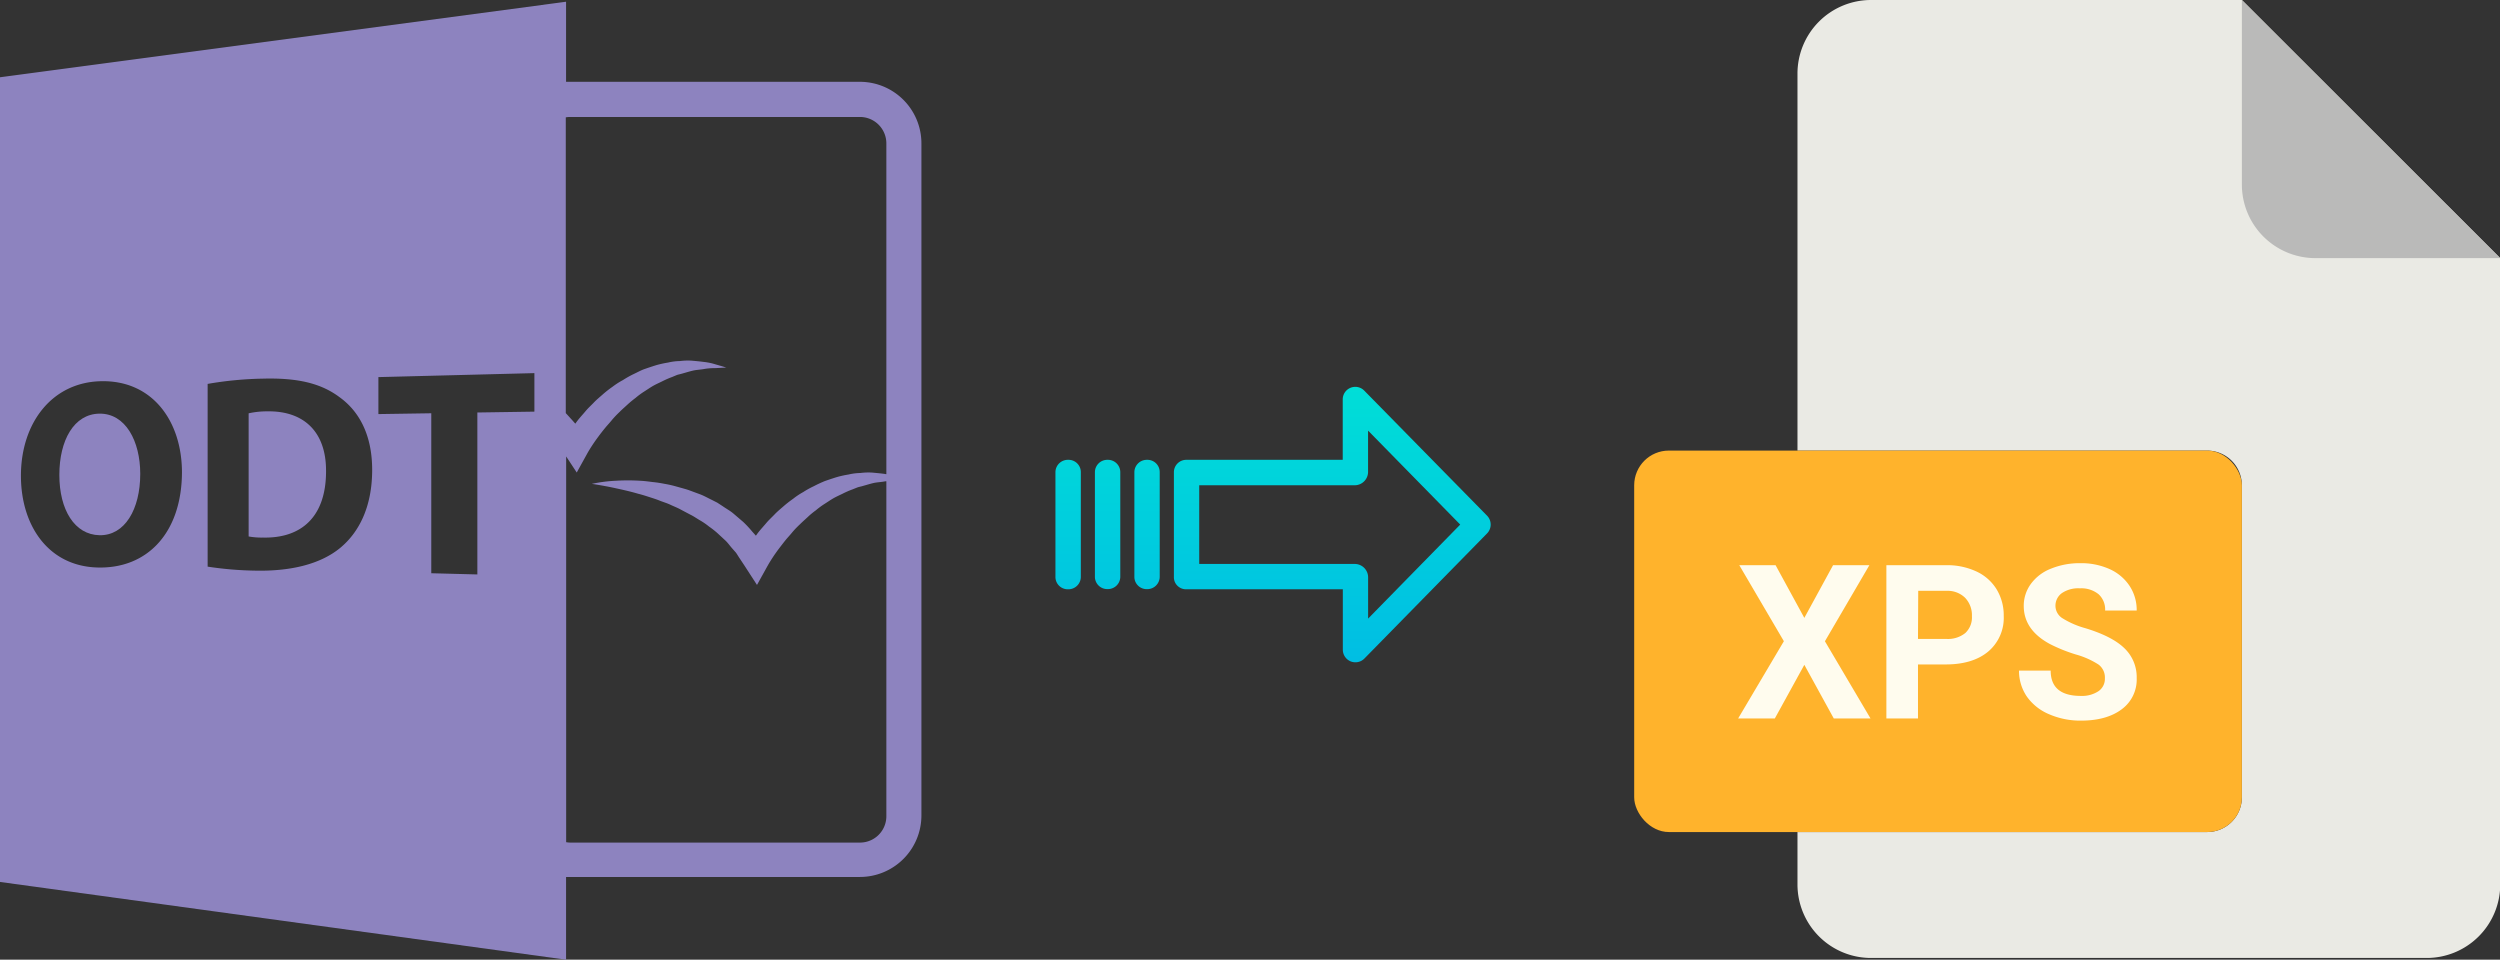
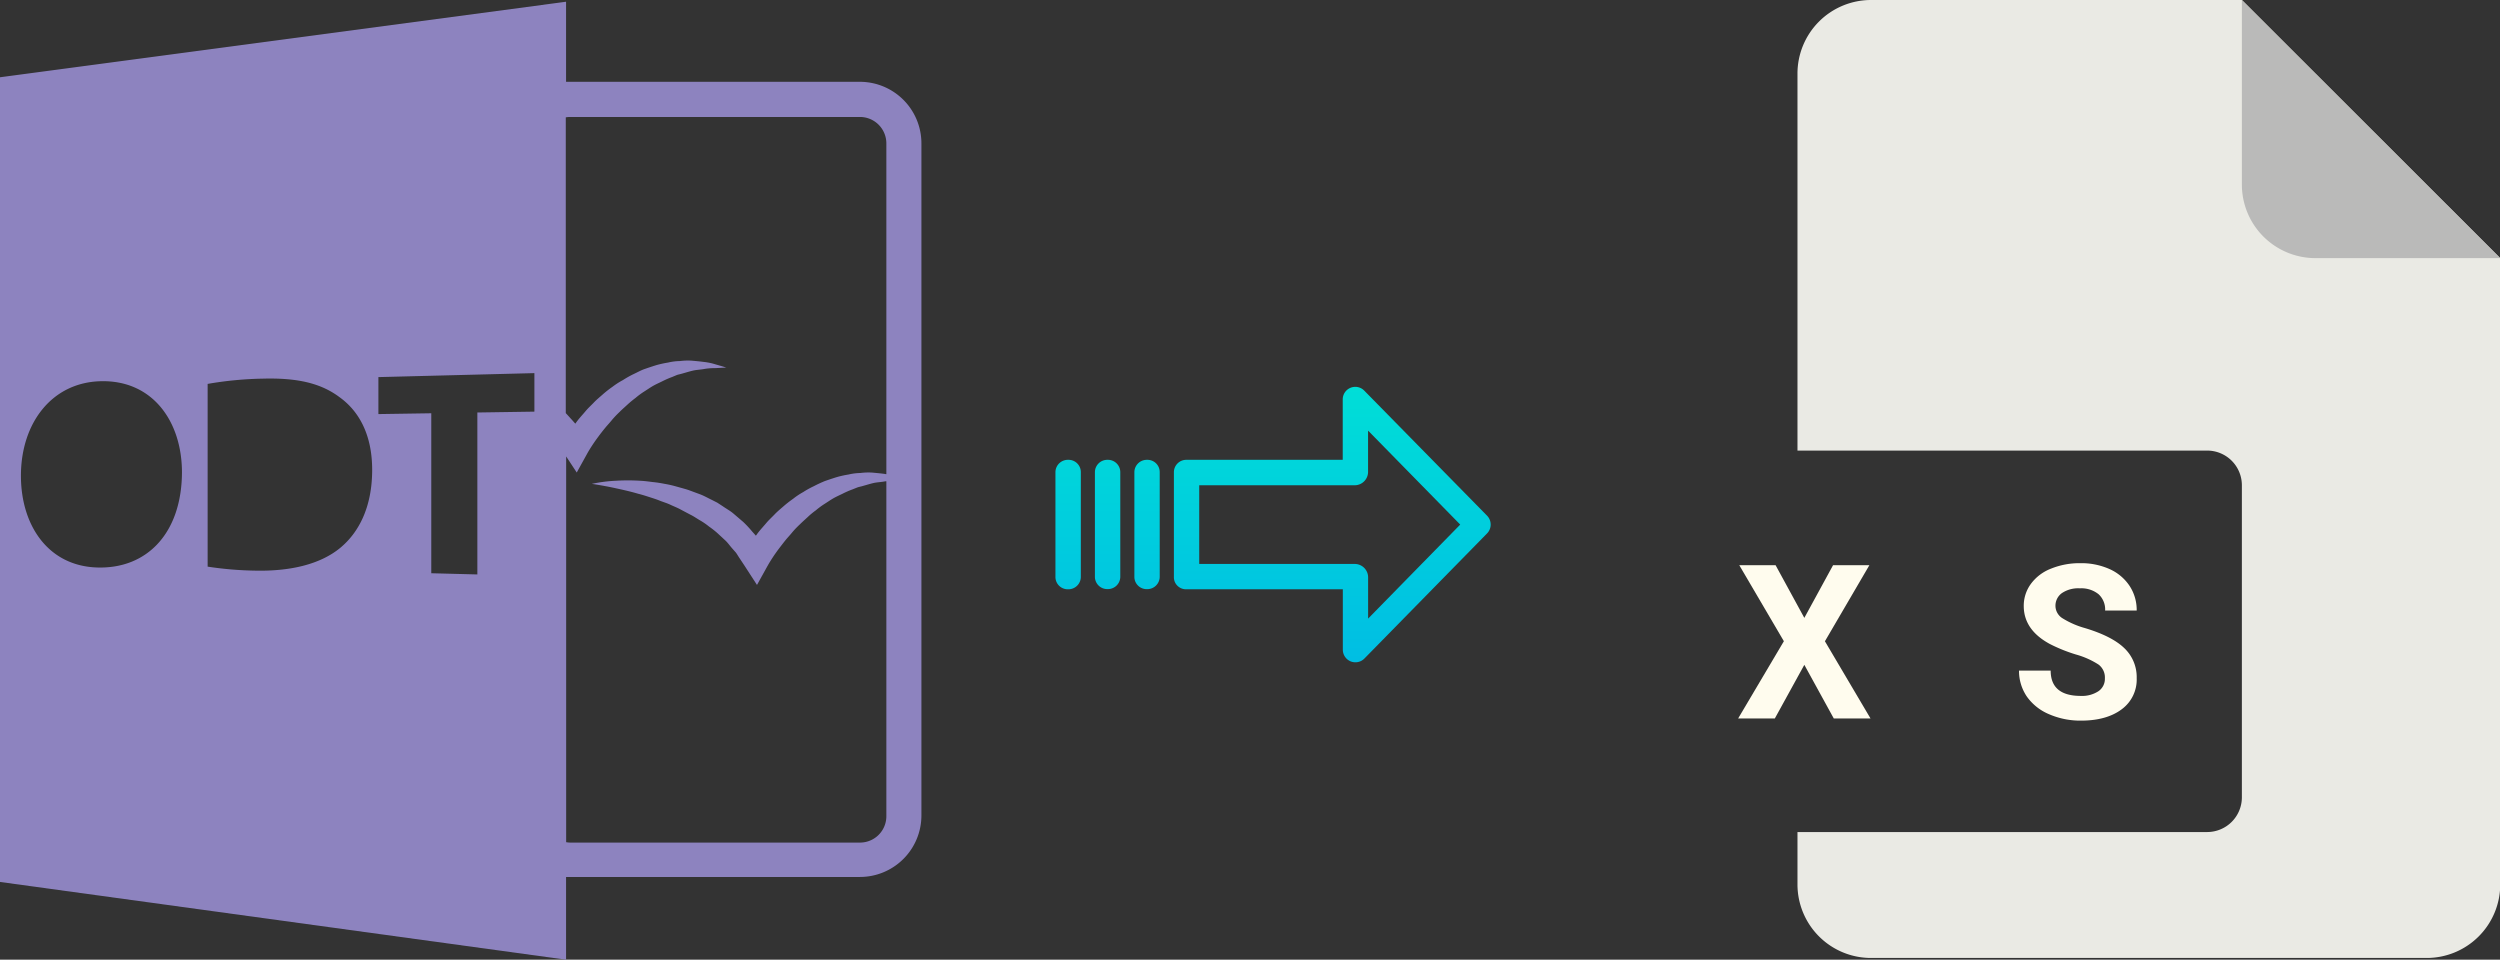
<svg xmlns="http://www.w3.org/2000/svg" xmlns:xlink="http://www.w3.org/1999/xlink" viewBox="0 0 521.94 200.36">
  <rect x="0" y="0" width="521.94" height="200.36" fill="#333333" stroke="none" />
  <defs>
    <style>.cls-1{fill:#eaeae4;}.cls-2{fill:#babab9;}.cls-3{fill:#ffb32c;}.cls-4{fill:#fffcee;}.cls-5{fill:url(#linear-gradient);}.cls-6{fill:url(#linear-gradient-2);}.cls-7{fill:url(#linear-gradient-3);}.cls-8{fill:url(#linear-gradient-4);}.cls-9{fill:#8d83bf;}</style>
    <linearGradient id="linear-gradient" x1="278.13" y1="135.98" x2="278.13" y2="16.78" gradientTransform="matrix(1, 0, 0, -1, 0, 186.67)" gradientUnits="userSpaceOnUse">
      <stop offset="0" stop-color="#00efd1" />
      <stop offset="1" stop-color="#00acea" />
    </linearGradient>
    <linearGradient id="linear-gradient-2" x1="239.48" y1="135.98" x2="239.48" y2="16.78" xlink:href="#linear-gradient" />
    <linearGradient id="linear-gradient-3" x1="231.23" y1="135.98" x2="231.23" y2="16.78" xlink:href="#linear-gradient" />
    <linearGradient id="linear-gradient-4" x1="222.99" y1="135.98" x2="222.99" y2="16.78" xlink:href="#linear-gradient" />
  </defs>
  <title>odt to xps</title>
  <g id="Layer_2" data-name="Layer 2">
    <g id="Layer_13" data-name="Layer 13">
      <path class="cls-1" d="M460.8,173.71H375.27v10.93A15.36,15.36,0,0,0,390.63,200h116a15.36,15.36,0,0,0,15.36-15.36V53.89L468.05,0H390.63a15.36,15.36,0,0,0-15.36,15.36V94.07H460.8a7.25,7.25,0,0,1,7.25,7.24h0v65.16A7.25,7.25,0,0,1,460.8,173.71Z" />
      <path class="cls-2" d="M521.94,53.89,468.05,0V38.53a15.36,15.36,0,0,0,15.36,15.36h38.53Z" />
-       <rect class="cls-3" x="341.18" y="94.07" width="126.87" height="79.64" rx="7.24" />
      <path class="cls-4" d="M362.88,150l9.55-16.13L363.12,118h7.58l6,11,6-11h7.58L381,133.88,390.52,150h-7.67l-6.15-11.2L370.54,150Z" />
-       <path class="cls-4" d="M393.83,150V118h12.48a14.39,14.39,0,0,1,6.34,1.32,9.73,9.73,0,0,1,4.21,3.74,10.46,10.46,0,0,1,1.47,5.53,9.19,9.19,0,0,1-3.22,7.42c-2.14,1.8-5.11,2.71-8.9,2.71h-5.78V150Zm6.6-16.61h5.88a5.78,5.78,0,0,0,4-1.23,4.46,4.46,0,0,0,1.38-3.52,5.26,5.26,0,0,0-1.39-3.8,5.18,5.18,0,0,0-3.82-1.49h-6Z" />
      <path class="cls-4" d="M421.52,140h6.61q0,5.3,6.33,5.29a6.21,6.21,0,0,0,3.67-1,3.12,3.12,0,0,0,1.32-2.67,3.38,3.38,0,0,0-1.32-2.87,17.22,17.22,0,0,0-4.74-2.11,33.18,33.18,0,0,1-5.43-2.19q-5.44-2.94-5.45-7.93A7.72,7.72,0,0,1,424,121.9a9.44,9.44,0,0,1,4.2-3.18,15.81,15.81,0,0,1,6.14-1.14,14.38,14.38,0,0,1,6.11,1.24,9.78,9.78,0,0,1,4.16,3.51,9.13,9.13,0,0,1,1.48,5.14h-6.59a4.32,4.32,0,0,0-1.38-3.42,5.72,5.72,0,0,0-3.89-1.22,6.09,6.09,0,0,0-3.76,1,3.23,3.23,0,0,0-1.34,2.69,3.08,3.08,0,0,0,1.57,2.62,18,18,0,0,0,4.63,2q5.63,1.7,8.19,4.19a8.33,8.33,0,0,1,2.57,6.24,7.7,7.7,0,0,1-3.14,6.52q-3.14,2.35-8.46,2.36a16.33,16.33,0,0,1-6.72-1.35,10.75,10.75,0,0,1-4.63-3.7A9.52,9.52,0,0,1,421.52,140Z" />
    </g>
    <g id="Layer_3" data-name="Layer 3">
      <path class="cls-5" d="M284.83,81.56a2.62,2.62,0,0,0-4.5,1.85V96h-32.6a2.59,2.59,0,0,0-2.65,2.54v0l0,22a2.47,2.47,0,0,0,.78,1.79,2.56,2.56,0,0,0,1.87.7h32.62v12.59a2.64,2.64,0,0,0,1.63,2.46,2.57,2.57,0,0,0,1,.19,2.6,2.6,0,0,0,1.88-.79l25.6-26.11a2.65,2.65,0,0,0,0-3.71Zm.8,47.59v-8.63a2.8,2.8,0,0,0-2.7-2.78H250.37V101.31h32.55a2.8,2.8,0,0,0,2.7-2.78V89.9l19.24,19.62Z" />
      <path class="cls-6" d="M239.48,96h0a2.6,2.6,0,0,0-2.65,2.54v21.93A2.57,2.57,0,0,0,239.4,123h.07a2.6,2.6,0,0,0,2.65-2.54V98.57A2.56,2.56,0,0,0,239.55,96Z" />
      <path class="cls-7" d="M231.24,96h0a2.59,2.59,0,0,0-2.65,2.54v0l0,21.89a2.58,2.58,0,0,0,2.59,2.56h.06a2.59,2.59,0,0,0,2.65-2.54v0l0-21.89A2.58,2.58,0,0,0,231.31,96Z" />
      <path class="cls-8" d="M223,96h0a2.6,2.6,0,0,0-2.65,2.54v21.93a2.57,2.57,0,0,0,2.58,2.56H223a2.6,2.6,0,0,0,2.65-2.54V98.57A2.56,2.56,0,0,0,223.06,96Z" />
      <g id="Layer_5_Image" data-name="Layer 5 Image">
-         <path class="cls-9" d="M55.82,85.88a17.73,17.73,0,0,0-3.91.41V112a15.05,15.05,0,0,0,3,.23c7.91.19,13.16-4.24,13.16-13.82C68.13,90.07,63.34,85.75,55.82,85.88Z" />
        <path class="cls-9" d="M118.18,183.09h61.35a12.85,12.85,0,0,0,12.84-12.84V29.92a12.85,12.85,0,0,0-12.84-12.84H118.18V.36L0,16.13v168l118.18,16.23ZM119,24.42h60.55a5.52,5.52,0,0,1,5.5,5.5V99c-.15,0-.29-.06-.45-.07-.81-.11-1.64-.18-2.47-.26a13,13,0,0,0-2.49.08,11.73,11.73,0,0,0-2.5.32,20.68,20.68,0,0,0-2.48.55c-.8.25-1.61.52-2.41.8a25.37,25.37,0,0,0-2.31,1.07,18.57,18.57,0,0,0-2.23,1.23,15.61,15.61,0,0,0-2.12,1.41c-.69.49-1.36,1-2,1.56s-1.3,1.1-1.88,1.71-1.21,1.17-1.75,1.82-1.12,1.26-1.64,1.93c-.18.22-.34.47-.51.69l-.78-.88a23.54,23.54,0,0,0-1.87-2l-2.06-1.76c-.69-.58-1.48-1-2.22-1.52l-1.12-.73-1.18-.6c-.8-.38-1.57-.83-2.39-1.14l-2.46-.91c-.83-.27-1.67-.48-2.5-.72a21.84,21.84,0,0,0-2.52-.57,24.31,24.31,0,0,0-2.54-.38c-.84-.11-1.69-.22-2.54-.26a42.88,42.88,0,0,0-5.07,0,30.15,30.15,0,0,0-5,.65c1.65.25,3.28.54,4.88.89s3.19.7,4.74,1.16c.78.19,1.54.43,2.31.68s1.52.48,2.26.78,1.5.51,2.21.85,1.45.61,2.15,1l2.06,1.09c.69.33,1.31.79,2,1.18a14.8,14.8,0,0,1,1.87,1.29,18.35,18.35,0,0,1,1.77,1.39l1.64,1.52c.54.51.95,1.13,1.45,1.68l.73.83c.22.29.4.61.6.92l1.22,1.84,2.59,4,2.22-4c.29-.52.71-1.2,1.1-1.79s.83-1.22,1.28-1.81.9-1.18,1.36-1.75,1-1.12,1.45-1.69a19.21,19.21,0,0,1,1.54-1.6c.54-.54,1.07-1,1.62-1.51a15.32,15.32,0,0,1,1.7-1.41,16.39,16.39,0,0,1,1.78-1.32c.62-.39,1.23-.82,1.87-1.19s1.32-.66,2-1a18.6,18.6,0,0,1,2-.87l1.05-.42c.35-.12.73-.18,1.09-.29.72-.2,1.45-.43,2.2-.61s1.51-.19,2.28-.33a3.78,3.78,0,0,1,.47-.06v69.94a5.5,5.5,0,0,1-5.5,5.5H119a5.29,5.29,0,0,1-.8-.08V95.29l2.21,3.36,2.21-4c.29-.52.71-1.2,1.1-1.79s.84-1.22,1.28-1.81.9-1.18,1.37-1.75,1-1.12,1.45-1.69a20.81,20.81,0,0,1,1.53-1.6c.53-.54,1.07-1,1.62-1.51a20.83,20.83,0,0,1,1.7-1.41,16.39,16.39,0,0,1,1.78-1.32c.62-.39,1.23-.82,1.87-1.19s1.32-.66,2-1a18.6,18.6,0,0,1,2-.87l1-.42c.36-.12.73-.18,1.09-.29.72-.2,1.45-.43,2.2-.61s1.51-.2,2.28-.33a12.26,12.26,0,0,1,2.34-.2l2.4-.12c-.76-.25-1.54-.46-2.32-.69a12.32,12.32,0,0,0-2.4-.49c-.81-.11-1.64-.18-2.47-.26a13,13,0,0,0-2.49.08,11.73,11.73,0,0,0-2.5.32,20.68,20.68,0,0,0-2.48.55c-.8.25-1.61.52-2.41.8s-1.54.71-2.32,1.07a20.67,20.67,0,0,0-2.2,1.24,15.7,15.7,0,0,0-2.15,1.38,22.87,22.87,0,0,0-2,1.56c-.63.57-1.3,1.1-1.88,1.71s-1.21,1.17-1.75,1.82-1.12,1.26-1.64,1.93c-.18.22-.34.46-.51.69l-.78-.88c-.41-.44-.8-.89-1.21-1.32V24.5A5.69,5.69,0,0,1,119,24.42ZM20.37,118.48c-10.21-.26-16-8.67-16-19.16,0-11,6.45-19.46,16.62-19.73,10.89-.29,17,8.42,17,19.06C37.92,111.29,30.71,118.77,20.37,118.48ZM71,114.41c-4.18,3.42-10.45,4.92-18,4.72a72.49,72.49,0,0,1-9.65-.83V80.15a74.64,74.64,0,0,1,11.55-1.1c7.33-.19,12.16,1,16,3.88,4.17,3,6.8,8,6.8,15.16C77.7,105.87,74.92,111.18,71,114.41Zm40.53-28.47-11.87.18v33.81l-9.62-.25V86.28L79,86.45V78.73l32.57-.83v8Z" />
-         <path class="cls-9" d="M20.73,86.36c-5.29.09-8.34,5.56-8.34,12.8s3.15,12.48,8.4,12.58,8.49-5.4,8.49-12.8C29.28,92.1,26.21,86.27,20.73,86.36Z" />
      </g>
    </g>
  </g>
</svg>